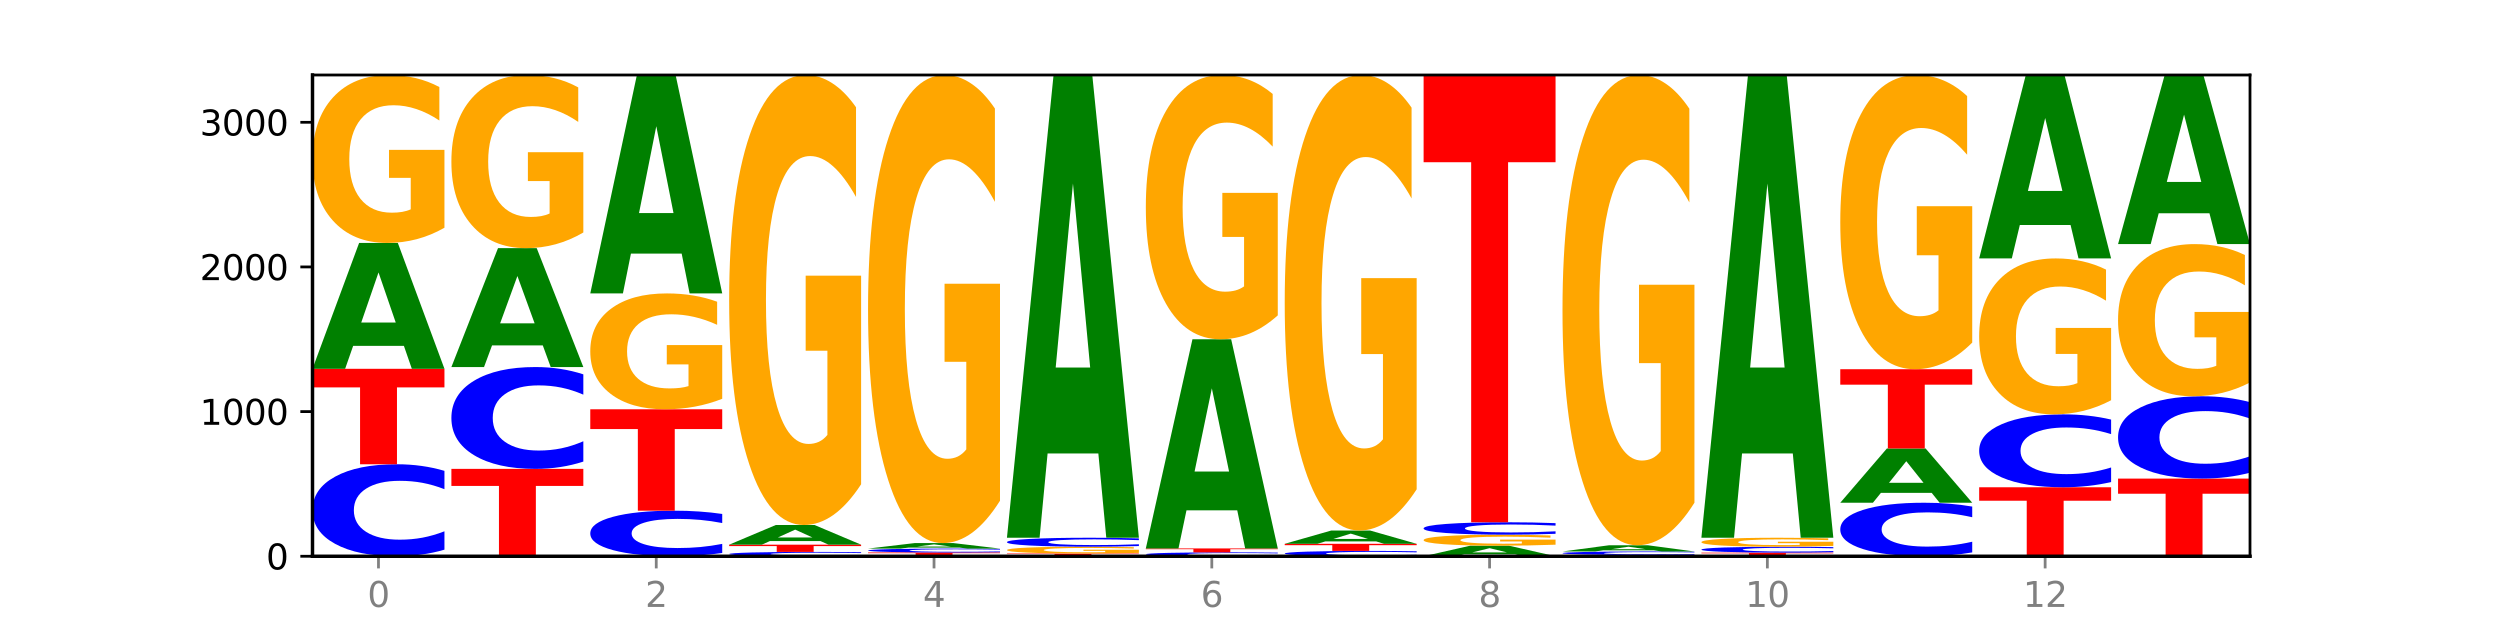
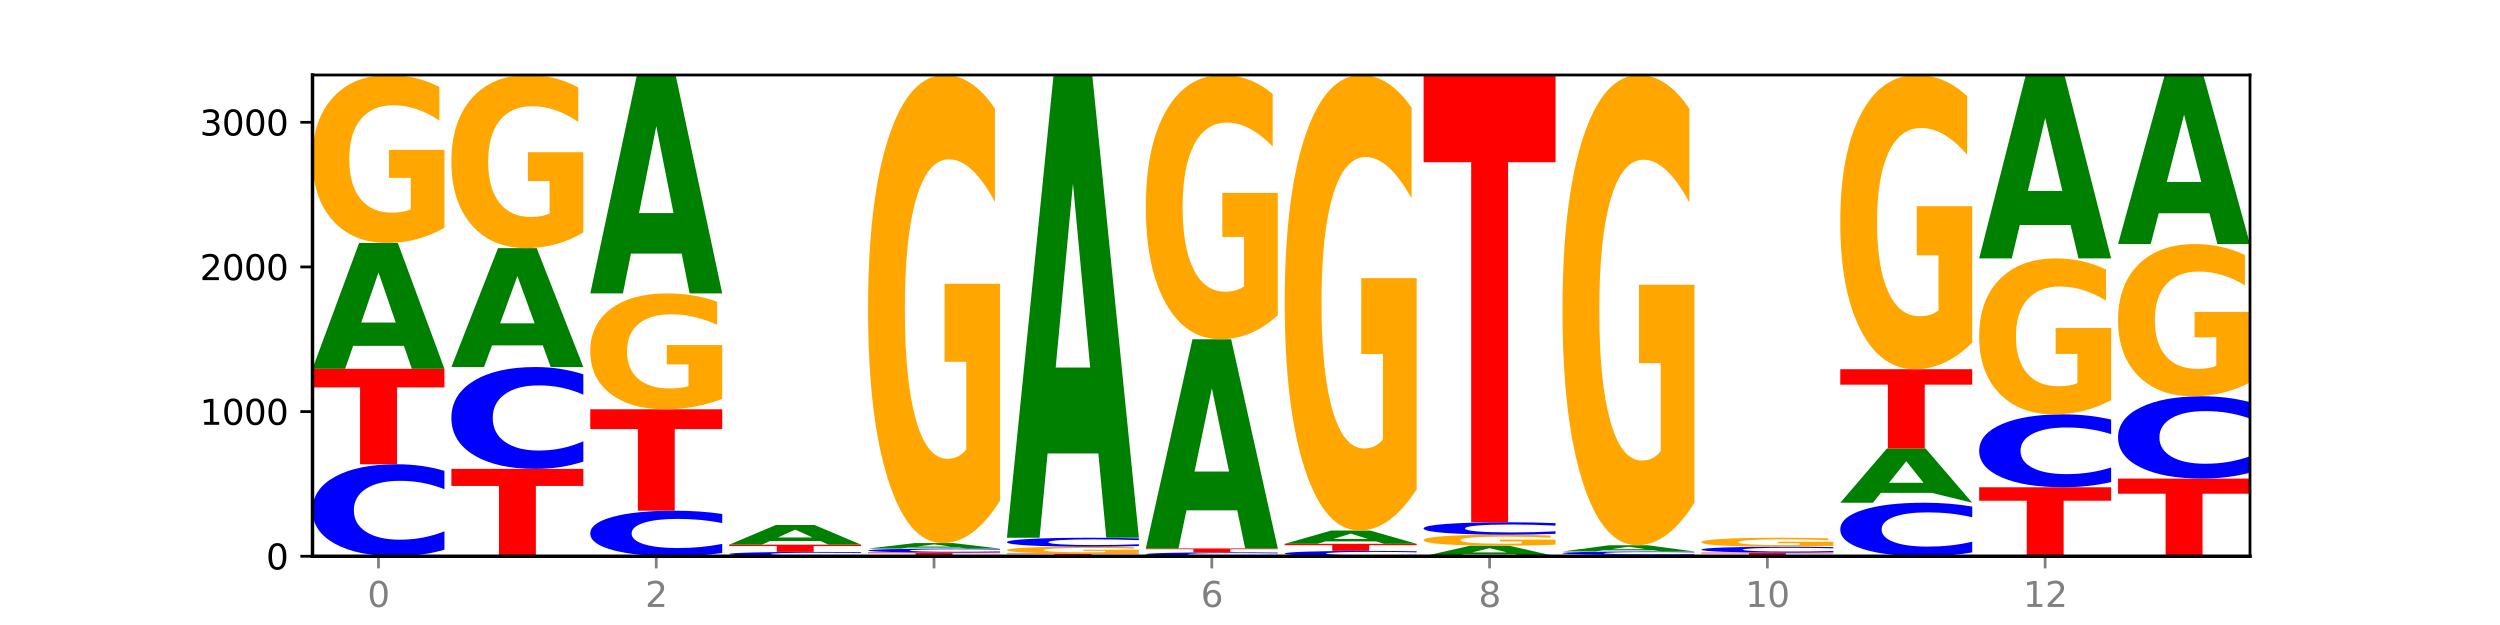
<svg xmlns="http://www.w3.org/2000/svg" xmlns:xlink="http://www.w3.org/1999/xlink" width="720pt" height="180pt" viewBox="0 0 720 180" version="1.1">
  <defs>
    <style type="text/css">*{stroke-linejoin: round; stroke-linecap: butt}</style>
  </defs>
  <g id="figure_1">
    <g id="patch_1">
      <path d="M 0 180  L 720 180  L 720 0  L 0 0  z " style="fill: #ffffff" />
    </g>
    <g id="axes_1">
      <g id="patch_2">
        <path d="M 90 160.2  L 648 160.2  L 648 21.6  L 90 21.6  z " style="fill: #ffffff" />
      </g>
      <g id="line2d_1">
        <path d="M 90 160.2  L 648 160.2  " clip-path="url(#p2c1f611e57)" style="fill: none; stroke: #000000; stroke-width: 0.5; stroke-linecap: square" />
      </g>
      <g id="patch_3">
        <path d="M 128 158.301  Q 124.821 159.242 121.384 159.718  Q 117.947 160.2 114.204 160.2  Q 103.04 160.2 96.52 156.632  Q 90 153.063 90 146.961  Q 90 140.836 96.52 137.273  Q 103.04 133.705 114.204 133.705  Q 117.947 133.705 121.384 134.186  Q 124.821 134.663 128 135.604  L 128 140.885  Q 124.793 139.638 121.681 139.057  Q 118.569 138.477 115.132 138.477  Q 108.966 138.477 105.434 140.738  Q 101.91 142.993 101.91 146.961  Q 101.91 150.912 105.434 153.173  Q 108.966 155.427 115.132 155.427  Q 118.569 155.427 121.681 154.847  Q 124.793 154.262 128 153.014  L 128 158.301  z " clip-path="url(#p2c1f611e57)" style="fill: #0000ff" />
      </g>
      <g id="patch_4">
        <path d="M 90 106.21  L 128 106.21  L 128 111.572  L 114.329 111.572  L 114.329 133.705  L 103.698 133.705  L 103.698 111.572  L 90 111.572  L 90 106.21  z " clip-path="url(#p2c1f611e57)" style="fill: #ff0000" />
      </g>
      <g id="patch_5">
        <path d="M 116.323 99.607  L 101.708 99.607  L 99.401 106.21  L 90 106.21  L 103.425 69.966  L 114.575 69.966  L 128 106.21  L 118.607 106.21  L 116.323 99.607  z M 104.039 92.881  L 113.969 92.881  L 109.012 78.464  L 104.039 92.881  z " clip-path="url(#p2c1f611e57)" style="fill: #008000" />
      </g>
      <g id="patch_6">
        <path d="M 128 65.59  Q 124.168 67.778 120.046 68.877  Q 115.924 69.966 111.529 69.966  Q 101.599 69.966 95.8 63.452  Q 90 56.938 90 45.798  Q 90 34.528 95.902 28.064  Q 101.812 21.6 112.091 21.6  Q 116.052 21.6 119.68 22.479  Q 123.316 23.348 126.535 25.067  L 126.535 34.708  Q 123.214 32.5 119.926 31.411  Q 116.639 30.312 113.335 30.312  Q 107.22 30.312 103.907 34.328  Q 100.594 38.335 100.594 45.798  Q 100.594 53.191 103.788 57.228  Q 106.982 61.254 112.858 61.254  Q 114.459 61.254 115.83 61.024  Q 117.201 60.785 118.291 60.285  L 118.291 51.233  L 112.032 51.233  L 112.032 43.17  L 128 43.17  L 128 65.59  z " clip-path="url(#p2c1f611e57)" style="fill: #ffa600" />
      </g>
      <g id="patch_7">
        <path d="M 130 135.038  L 168 135.038  L 168 139.945  L 154.329 139.945  L 154.329 160.2  L 143.698 160.2  L 143.698 139.945  L 130 139.945  L 130 135.038  z " clip-path="url(#p2c1f611e57)" style="fill: #ff0000" />
      </g>
      <g id="patch_8">
        <path d="M 168 132.936  Q 164.821 133.978 161.384 134.505  Q 157.947 135.038 154.204 135.038  Q 143.04 135.038 136.52 131.088  Q 130 127.138 130 120.383  Q 130 113.604 136.52 109.66  Q 143.04 105.71 154.204 105.71  Q 157.947 105.71 161.384 106.243  Q 164.821 106.77 168 107.812  L 168 113.658  Q 164.793 112.277 161.681 111.635  Q 158.569 110.993 155.132 110.993  Q 148.966 110.993 145.434 113.495  Q 141.91 115.991 141.91 120.383  Q 141.91 124.757 145.434 127.259  Q 148.966 129.755 155.132 129.755  Q 158.569 129.755 161.681 129.113  Q 164.793 128.465 168 127.083  L 168 132.936  z " clip-path="url(#p2c1f611e57)" style="fill: #0000ff" />
      </g>
      <g id="patch_9">
        <path d="M 156.323 99.472  L 141.708 99.472  L 139.401 105.71  L 130 105.71  L 143.425 71.466  L 154.575 71.466  L 168 105.71  L 158.607 105.71  L 156.323 99.472  z M 144.039 93.116  L 153.969 93.116  L 149.012 79.495  L 144.039 93.116  z " clip-path="url(#p2c1f611e57)" style="fill: #008000" />
      </g>
      <g id="patch_10">
        <path d="M 168 66.954  Q 164.168 69.21 160.046 70.343  Q 155.924 71.466 151.529 71.466  Q 141.599 71.466 135.8 64.75  Q 130 58.034 130 46.548  Q 130 34.929 135.902 28.265  Q 141.812 21.6 152.091 21.6  Q 156.052 21.6 159.68 22.506  Q 163.316 23.403 166.535 25.174  L 166.535 35.115  Q 163.214 32.838 159.926 31.715  Q 156.639 30.582 153.335 30.582  Q 147.22 30.582 143.907 34.723  Q 140.594 38.854 140.594 46.548  Q 140.594 54.171 143.788 58.333  Q 146.982 62.484 152.858 62.484  Q 154.459 62.484 155.83 62.247  Q 157.201 62 158.291 61.485  L 158.291 52.152  L 152.032 52.152  L 152.032 43.839  L 168 43.839  L 168 66.954  z " clip-path="url(#p2c1f611e57)" style="fill: #ffa600" />
      </g>
      <g id="patch_11">
        <path d="M 208 159.259  Q 204.821 159.726 201.384 159.961  Q 197.947 160.2 194.204 160.2  Q 183.04 160.2 176.52 158.433  Q 170 156.665 170 153.643  Q 170 150.609 176.52 148.845  Q 183.04 147.077 194.204 147.077  Q 197.947 147.077 201.384 147.316  Q 204.821 147.552 208 148.018  L 208 150.634  Q 204.793 150.016 201.681 149.728  Q 198.569 149.441 195.132 149.441  Q 188.966 149.441 185.434 150.561  Q 181.91 151.677 181.91 153.643  Q 181.91 155.6 185.434 156.719  Q 188.966 157.836 195.132 157.836  Q 198.569 157.836 201.681 157.549  Q 204.793 157.259 208 156.641  L 208 159.259  z " clip-path="url(#p2c1f611e57)" style="fill: #0000ff" />
      </g>
      <g id="patch_12">
        <path d="M 170 117.874  L 208 117.874  L 208 123.57  L 194.329 123.57  L 194.329 147.077  L 183.698 147.077  L 183.698 123.57  L 170 123.57  L 170 117.874  z " clip-path="url(#p2c1f611e57)" style="fill: #ff0000" />
      </g>
      <g id="patch_13">
        <path d="M 208 114.855  Q 204.168 116.365 200.046 117.123  Q 195.924 117.874 191.529 117.874  Q 181.599 117.874 175.8 113.38  Q 170 108.886 170 101.2  Q 170 93.425 175.902 88.965  Q 181.812 84.505 192.091 84.505  Q 196.052 84.505 199.68 85.112  Q 203.316 85.712 206.535 86.897  L 206.535 93.549  Q 203.214 92.026 199.926 91.274  Q 196.639 90.516 193.335 90.516  Q 187.22 90.516 183.907 93.287  Q 180.594 96.051 180.594 101.2  Q 180.594 106.301 183.788 109.086  Q 186.982 111.864 192.858 111.864  Q 194.459 111.864 195.83 111.705  Q 197.201 111.54 198.291 111.195  L 198.291 104.95  L 192.032 104.95  L 192.032 99.387  L 208 99.387  L 208 114.855  z " clip-path="url(#p2c1f611e57)" style="fill: #ffa600" />
      </g>
      <g id="patch_14">
        <path d="M 196.323 73.046  L 181.708 73.046  L 179.401 84.505  L 170 84.505  L 183.425 21.6  L 194.575 21.6  L 208 84.505  L 198.607 84.505  L 196.323 73.046  z M 184.039 61.371  L 193.969 61.371  L 189.012 36.349  L 184.039 61.371  z " clip-path="url(#p2c1f611e57)" style="fill: #008000" />
      </g>
      <g id="patch_15">
        <path d="M 248 160.11  Q 244.821 160.155 241.384 160.177  Q 237.947 160.2 234.204 160.2  Q 223.04 160.2 216.52 160.032  Q 210 159.863 210 159.576  Q 210 159.287 216.52 159.119  Q 223.04 158.95 234.204 158.95  Q 237.947 158.95 241.384 158.973  Q 244.821 158.995 248 159.04  L 248 159.289  Q 244.793 159.23 241.681 159.203  Q 238.569 159.175 235.132 159.175  Q 228.966 159.175 225.434 159.282  Q 221.91 159.388 221.91 159.576  Q 221.91 159.762 225.434 159.869  Q 228.966 159.975 235.132 159.975  Q 238.569 159.975 241.681 159.948  Q 244.793 159.92 248 159.861  L 248 160.11  z " clip-path="url(#p2c1f611e57)" style="fill: #0000ff" />
      </g>
      <g id="patch_16">
        <path d="M 210 156.867  L 248 156.867  L 248 157.274  L 234.329 157.274  L 234.329 158.95  L 223.698 158.95  L 223.698 157.274  L 210 157.274  L 210 156.867  z " clip-path="url(#p2c1f611e57)" style="fill: #ff0000" />
      </g>
      <g id="patch_17">
        <path d="M 236.323 155.835  L 221.708 155.835  L 219.401 156.867  L 210 156.867  L 223.425 151.202  L 234.575 151.202  L 248 156.867  L 238.607 156.867  L 236.323 155.835  z M 224.039 154.784  L 233.969 154.784  L 229.012 152.53  L 224.039 154.784  z " clip-path="url(#p2c1f611e57)" style="fill: #008000" />
      </g>
      <g id="patch_18">
-         <path d="M 248 139.476  Q 244.168 145.339 240.046 148.284  Q 235.924 151.202 231.529 151.202  Q 221.599 151.202 215.8 133.746  Q 210 116.291 210 86.441  Q 210 56.243 215.902 38.921  Q 221.812 21.6 232.091 21.6  Q 236.052 21.6 239.68 23.956  Q 243.316 26.285 246.535 30.89  L 246.535 56.724  Q 243.214 50.808 239.926 47.89  Q 236.639 44.945 233.335 44.945  Q 227.22 44.945 223.907 55.707  Q 220.594 66.443 220.594 86.441  Q 220.594 106.252 223.788 117.068  Q 226.982 127.857 232.858 127.857  Q 234.459 127.857 235.83 127.241  Q 237.201 126.598 238.291 125.26  L 238.291 101.005  L 232.032 101.005  L 232.032 79.4  L 248 79.4  L 248 139.476  z " clip-path="url(#p2c1f611e57)" style="fill: #ffa600" />
-       </g>
+         </g>
      <g id="patch_19">
        <path d="M 250 159.117  L 288 159.117  L 288 159.328  L 274.329 159.328  L 274.329 160.2  L 263.698 160.2  L 263.698 159.328  L 250 159.328  L 250 159.117  z " clip-path="url(#p2c1f611e57)" style="fill: #ff0000" />
      </g>
      <g id="patch_20">
        <path d="M 288 159.036  Q 284.821 159.076 281.384 159.096  Q 277.947 159.117 274.204 159.117  Q 263.04 159.117 256.52 158.965  Q 250 158.814 250 158.555  Q 250 158.295 256.52 158.144  Q 263.04 157.992 274.204 157.992  Q 277.947 157.992 281.384 158.013  Q 284.821 158.033 288 158.073  L 288 158.297  Q 284.793 158.244 281.681 158.219  Q 278.569 158.195 275.132 158.195  Q 268.966 158.195 265.434 158.291  Q 261.91 158.386 261.91 158.555  Q 261.91 158.723 265.434 158.819  Q 268.966 158.914 275.132 158.914  Q 278.569 158.914 281.681 158.89  Q 284.793 158.865 288 158.812  L 288 159.036  z " clip-path="url(#p2c1f611e57)" style="fill: #0000ff" />
      </g>
      <g id="patch_21">
        <path d="M 276.323 157.704  L 261.708 157.704  L 259.401 157.992  L 250 157.992  L 263.425 156.409  L 274.575 156.409  L 288 157.992  L 278.607 157.992  L 276.323 157.704  z M 264.039 157.41  L 273.969 157.41  L 269.012 156.78  L 264.039 157.41  z " clip-path="url(#p2c1f611e57)" style="fill: #008000" />
      </g>
      <g id="patch_22">
        <path d="M 288 144.212  Q 284.168 150.31 280.046 153.374  Q 275.924 156.409 271.529 156.409  Q 261.599 156.409 255.8 138.253  Q 250 120.096 250 89.046  Q 250 57.634 255.902 39.617  Q 261.812 21.6 272.091 21.6  Q 276.052 21.6 279.68 24.051  Q 283.316 26.473 286.535 31.263  L 286.535 58.136  Q 283.214 51.981 279.926 48.946  Q 276.639 45.883 273.335 45.883  Q 267.22 45.883 263.907 57.078  Q 260.594 68.244 260.594 89.046  Q 260.594 109.653 263.788 120.904  Q 266.982 132.126 272.858 132.126  Q 274.459 132.126 275.83 131.486  Q 277.201 130.817 278.291 129.425  L 278.291 104.195  L 272.032 104.195  L 272.032 81.722  L 288 81.722  L 288 144.212  z " clip-path="url(#p2c1f611e57)" style="fill: #ffa600" />
      </g>
      <g id="patch_23">
        <path d="M 290 159.408  L 328 159.408  L 328 159.563  L 314.329 159.563  L 314.329 160.2  L 303.698 160.2  L 303.698 159.563  L 290 159.563  L 290 159.408  z " clip-path="url(#p2c1f611e57)" style="fill: #ff0000" />
      </g>
      <g id="patch_24">
        <path d="M 328 159.231  Q 324.168 159.32 320.046 159.364  Q 315.924 159.408 311.529 159.408  Q 301.599 159.408 295.8 159.145  Q 290 158.881 290 158.43  Q 290 157.974 295.902 157.712  Q 301.812 157.45 312.091 157.45  Q 316.052 157.45 319.68 157.486  Q 323.316 157.521 326.535 157.591  L 326.535 157.981  Q 323.214 157.892 319.926 157.848  Q 316.639 157.803 313.335 157.803  Q 307.22 157.803 303.907 157.966  Q 300.594 158.128 300.594 158.43  Q 300.594 158.729 303.788 158.893  Q 306.982 159.056 312.858 159.056  Q 314.459 159.056 315.83 159.046  Q 317.201 159.037 318.291 159.017  L 318.291 158.65  L 312.032 158.65  L 312.032 158.324  L 328 158.324  L 328 159.231  z " clip-path="url(#p2c1f611e57)" style="fill: #ffa600" />
      </g>
      <g id="patch_25">
        <path d="M 328 157.265  Q 324.821 157.357 321.384 157.404  Q 317.947 157.45 314.204 157.45  Q 303.04 157.45 296.52 157.103  Q 290 156.755 290 156.16  Q 290 155.563 296.52 155.215  Q 303.04 154.868 314.204 154.868  Q 317.947 154.868 321.384 154.915  Q 324.821 154.961 328 155.053  L 328 155.568  Q 324.793 155.446 321.681 155.389  Q 318.569 155.333 315.132 155.333  Q 308.966 155.333 305.434 155.553  Q 301.91 155.773 301.91 156.16  Q 301.91 156.545 305.434 156.765  Q 308.966 156.985 315.132 156.985  Q 318.569 156.985 321.681 156.929  Q 324.793 156.872 328 156.75  L 328 157.265  z " clip-path="url(#p2c1f611e57)" style="fill: #0000ff" />
      </g>
      <g id="patch_26">
        <path d="M 316.323 130.59  L 301.708 130.59  L 299.401 154.868  L 290 154.868  L 303.425 21.6  L 314.575 21.6  L 328 154.868  L 318.607 154.868  L 316.323 130.59  z M 304.039 105.856  L 313.969 105.856  L 309.012 52.846  L 304.039 105.856  z " clip-path="url(#p2c1f611e57)" style="fill: #008000" />
      </g>
      <g id="patch_27">
        <path d="M 368 160.119  Q 364.821 160.159 361.384 160.18  Q 357.947 160.2 354.204 160.2  Q 343.04 160.2 336.52 160.049  Q 330 159.897 330 159.638  Q 330 159.378 336.52 159.227  Q 343.04 159.075 354.204 159.075  Q 357.947 159.075 361.384 159.096  Q 364.821 159.116 368 159.156  L 368 159.38  Q 364.793 159.327 361.681 159.302  Q 358.569 159.278 355.132 159.278  Q 348.966 159.278 345.434 159.374  Q 341.91 159.469 341.91 159.638  Q 341.91 159.806 345.434 159.902  Q 348.966 159.997 355.132 159.997  Q 358.569 159.997 361.681 159.973  Q 364.793 159.948 368 159.895  L 368 160.119  z " clip-path="url(#p2c1f611e57)" style="fill: #0000ff" />
      </g>
      <g id="patch_28">
        <path d="M 330 157.95  L 368 157.95  L 368 158.17  L 354.329 158.17  L 354.329 159.075  L 343.698 159.075  L 343.698 158.17  L 330 158.17  L 330 157.95  z " clip-path="url(#p2c1f611e57)" style="fill: #ff0000" />
      </g>
      <g id="patch_29">
        <path d="M 356.323 146.977  L 341.708 146.977  L 339.401 157.95  L 330 157.95  L 343.425 97.711  L 354.575 97.711  L 368 157.95  L 358.607 157.95  L 356.323 146.977  z M 344.039 135.796  L 353.969 135.796  L 349.012 111.835  L 344.039 135.796  z " clip-path="url(#p2c1f611e57)" style="fill: #008000" />
      </g>
      <g id="patch_30">
        <path d="M 368 90.825  Q 364.168 94.268 360.046 95.998  Q 355.924 97.711 351.529 97.711  Q 341.599 97.711 335.8 87.46  Q 330 77.209 330 59.679  Q 330 41.945 335.902 31.772  Q 341.812 21.6 352.091 21.6  Q 356.052 21.6 359.68 22.984  Q 363.316 24.351 366.535 27.056  L 366.535 42.228  Q 363.214 38.753 359.926 37.039  Q 356.639 35.31 353.335 35.31  Q 347.22 35.31 343.907 41.63  Q 340.594 47.935 340.594 59.679  Q 340.594 71.314 343.788 77.665  Q 346.982 84.001 352.858 84.001  Q 354.459 84.001 355.83 83.64  Q 357.201 83.263 358.291 82.476  L 358.291 68.232  L 352.032 68.232  L 352.032 55.544  L 368 55.544  L 368 90.825  z " clip-path="url(#p2c1f611e57)" style="fill: #ffa600" />
      </g>
      <g id="patch_31">
        <path d="M 408 160.09  Q 404.821 160.144 401.384 160.172  Q 397.947 160.2 394.204 160.2  Q 383.04 160.2 376.52 159.992  Q 370 159.785 370 159.43  Q 370 159.073 376.52 158.866  Q 383.04 158.659 394.204 158.659  Q 397.947 158.659 401.384 158.687  Q 404.821 158.714 408 158.769  L 408 159.076  Q 404.793 159.004 401.681 158.97  Q 398.569 158.936 395.132 158.936  Q 388.966 158.936 385.434 159.068  Q 381.91 159.199 381.91 159.43  Q 381.91 159.66 385.434 159.791  Q 388.966 159.922 395.132 159.922  Q 398.569 159.922 401.681 159.889  Q 404.793 159.855 408 159.782  L 408 160.09  z " clip-path="url(#p2c1f611e57)" style="fill: #0000ff" />
      </g>
      <g id="patch_32">
        <path d="M 370 156.617  L 408 156.617  L 408 157.015  L 394.329 157.015  L 394.329 158.659  L 383.698 158.659  L 383.698 157.015  L 370 157.015  L 370 156.617  z " clip-path="url(#p2c1f611e57)" style="fill: #ff0000" />
      </g>
      <g id="patch_33">
        <path d="M 396.323 155.919  L 381.708 155.919  L 379.401 156.617  L 370 156.617  L 383.425 152.785  L 394.575 152.785  L 408 156.617  L 398.607 156.617  L 396.323 155.919  z M 384.039 155.208  L 393.969 155.208  L 389.012 153.683  L 384.039 155.208  z " clip-path="url(#p2c1f611e57)" style="fill: #008000" />
      </g>
      <g id="patch_34">
        <path d="M 408 140.915  Q 404.168 146.85 400.046 149.831  Q 395.924 152.785 391.529 152.785  Q 381.599 152.785 375.8 135.116  Q 370 117.448 370 87.233  Q 370 56.666 375.902 39.133  Q 381.812 21.6 392.091 21.6  Q 396.052 21.6 399.68 23.985  Q 403.316 26.342 406.535 31.003  L 406.535 57.153  Q 403.214 51.165 399.926 48.211  Q 396.639 45.23 393.335 45.23  Q 387.22 45.23 383.907 56.124  Q 380.594 66.99 380.594 87.233  Q 380.594 107.286 383.788 118.234  Q 386.982 129.155 392.858 129.155  Q 394.459 129.155 395.83 128.531  Q 397.201 127.881 398.291 126.526  L 398.291 101.975  L 392.032 101.975  L 392.032 80.106  L 408 80.106  L 408 140.915  z " clip-path="url(#p2c1f611e57)" style="fill: #ffa600" />
      </g>
      <g id="patch_35">
        <path d="M 436.323 159.646  L 421.708 159.646  L 419.401 160.2  L 410 160.2  L 423.425 157.159  L 434.575 157.159  L 448 160.2  L 438.607 160.2  L 436.323 159.646  z M 424.039 159.082  L 433.969 159.082  L 429.012 157.872  L 424.039 159.082  z " clip-path="url(#p2c1f611e57)" style="fill: #008000" />
      </g>
      <g id="patch_36">
        <path d="M 448 156.872  Q 444.168 157.016 440.046 157.088  Q 435.924 157.159 431.529 157.159  Q 421.599 157.159 415.8 156.732  Q 410 156.306 410 155.577  Q 410 154.839 415.902 154.416  Q 421.812 153.993 432.091 153.993  Q 436.052 153.993 439.68 154.05  Q 443.316 154.107 446.535 154.22  L 446.535 154.851  Q 443.214 154.706 439.926 154.635  Q 436.639 154.563 433.335 154.563  Q 427.22 154.563 423.907 154.826  Q 420.594 155.088 420.594 155.577  Q 420.594 156.061 423.788 156.325  Q 426.982 156.589 432.858 156.589  Q 434.459 156.589 435.83 156.574  Q 437.201 156.558 438.291 156.525  L 438.291 155.933  L 432.032 155.933  L 432.032 155.405  L 448 155.405  L 448 156.872  z " clip-path="url(#p2c1f611e57)" style="fill: #ffa600" />
      </g>
      <g id="patch_37">
        <path d="M 448 153.736  Q 444.821 153.863 441.384 153.928  Q 437.947 153.993 434.204 153.993  Q 423.04 153.993 416.52 153.51  Q 410 153.028 410 152.203  Q 410 151.374 416.52 150.893  Q 423.04 150.41 434.204 150.41  Q 437.947 150.41 441.384 150.475  Q 444.821 150.54 448 150.667  L 448 151.381  Q 444.793 151.212 441.681 151.134  Q 438.569 151.055 435.132 151.055  Q 428.966 151.055 425.434 151.361  Q 421.91 151.666 421.91 152.203  Q 421.91 152.737 425.434 153.043  Q 428.966 153.347 435.132 153.347  Q 438.569 153.347 441.681 153.269  Q 444.793 153.19 448 153.021  L 448 153.736  z " clip-path="url(#p2c1f611e57)" style="fill: #0000ff" />
      </g>
      <g id="patch_38">
        <path d="M 410 21.6  L 448 21.6  L 448 46.722  L 434.329 46.722  L 434.329 150.41  L 423.698 150.41  L 423.698 46.722  L 410 46.722  L 410 21.6  z " clip-path="url(#p2c1f611e57)" style="fill: #ff0000" />
      </g>
      <g id="patch_39">
        <path d="M 450 159.825  L 488 159.825  L 488 159.898  L 474.329 159.898  L 474.329 160.2  L 463.698 160.2  L 463.698 159.898  L 450 159.898  L 450 159.825  z " clip-path="url(#p2c1f611e57)" style="fill: #ff0000" />
      </g>
      <g id="patch_40">
        <path d="M 488 159.753  Q 484.821 159.789 481.384 159.807  Q 477.947 159.825 474.204 159.825  Q 463.04 159.825 456.52 159.69  Q 450 159.556 450 159.325  Q 450 159.094 456.52 158.96  Q 463.04 158.825 474.204 158.825  Q 477.947 158.825 481.384 158.843  Q 484.821 158.861 488 158.897  L 488 159.096  Q 484.793 159.049 481.681 159.027  Q 478.569 159.005 475.132 159.005  Q 468.966 159.005 465.434 159.091  Q 461.91 159.176 461.91 159.325  Q 461.91 159.475 465.434 159.56  Q 468.966 159.645 475.132 159.645  Q 478.569 159.645 481.681 159.623  Q 484.793 159.601 488 159.554  L 488 159.753  z " clip-path="url(#p2c1f611e57)" style="fill: #0000ff" />
      </g>
      <g id="patch_41">
        <path d="M 476.323 158.499  L 461.708 158.499  L 459.401 158.825  L 450 158.825  L 463.425 157.034  L 474.575 157.034  L 488 158.825  L 478.607 158.825  L 476.323 158.499  z M 464.039 158.166  L 473.969 158.166  L 469.012 157.454  L 464.039 158.166  z " clip-path="url(#p2c1f611e57)" style="fill: #008000" />
      </g>
      <g id="patch_42">
        <path d="M 488 144.78  Q 484.168 150.907 480.046 153.984  Q 475.924 157.034 471.529 157.034  Q 461.599 157.034 455.8 138.793  Q 450 120.553 450 89.359  Q 450 57.802 455.902 39.701  Q 461.812 21.6 472.091 21.6  Q 476.052 21.6 479.68 24.062  Q 483.316 26.496 486.535 31.308  L 486.535 58.305  Q 483.214 52.122 479.926 49.073  Q 476.639 45.995 473.335 45.995  Q 467.22 45.995 463.907 57.242  Q 460.594 68.461 460.594 89.359  Q 460.594 110.061 463.788 121.364  Q 466.982 132.638 472.858 132.638  Q 474.459 132.638 475.83 131.995  Q 477.201 131.324 478.291 129.925  L 478.291 104.578  L 472.032 104.578  L 472.032 82.001  L 488 82.001  L 488 144.78  z " clip-path="url(#p2c1f611e57)" style="fill: #ffa600" />
      </g>
      <g id="patch_43">
        <path d="M 490 159.159  L 528 159.159  L 528 159.362  L 514.329 159.362  L 514.329 160.2  L 503.698 160.2  L 503.698 159.362  L 490 159.362  L 490 159.159  z " clip-path="url(#p2c1f611e57)" style="fill: #ff0000" />
      </g>
      <g id="patch_44">
        <path d="M 528 159.036  Q 524.821 159.097 521.384 159.127  Q 517.947 159.159 514.204 159.159  Q 503.04 159.159 496.52 158.928  Q 490 158.698 490 158.305  Q 490 157.91 496.52 157.681  Q 503.04 157.45 514.204 157.45  Q 517.947 157.45 521.384 157.482  Q 524.821 157.512 528 157.573  L 528 157.913  Q 524.793 157.833 521.681 157.796  Q 518.569 157.758 515.132 157.758  Q 508.966 157.758 505.434 157.904  Q 501.91 158.049 501.91 158.305  Q 501.91 158.56 505.434 158.705  Q 508.966 158.851 515.132 158.851  Q 518.569 158.851 521.681 158.813  Q 524.793 158.776 528 158.695  L 528 159.036  z " clip-path="url(#p2c1f611e57)" style="fill: #0000ff" />
      </g>
      <g id="patch_45">
        <path d="M 528 157.217  Q 524.168 157.334 520.046 157.392  Q 515.924 157.45 511.529 157.45  Q 501.599 157.45 495.8 157.103  Q 490 156.755 490 156.16  Q 490 155.558 495.902 155.213  Q 501.812 154.868 512.091 154.868  Q 516.052 154.868 519.68 154.915  Q 523.316 154.961 526.535 155.053  L 526.535 155.568  Q 523.214 155.45 519.926 155.392  Q 516.639 155.333 513.335 155.333  Q 507.22 155.333 503.907 155.547  Q 500.594 155.761 500.594 156.16  Q 500.594 156.555 503.788 156.77  Q 506.982 156.985 512.858 156.985  Q 514.459 156.985 515.83 156.973  Q 517.201 156.96 518.291 156.933  L 518.291 156.45  L 512.032 156.45  L 512.032 156.02  L 528 156.02  L 528 157.217  z " clip-path="url(#p2c1f611e57)" style="fill: #ffa600" />
      </g>
      <g id="patch_46">
-         <path d="M 516.323 130.59  L 501.708 130.59  L 499.401 154.868  L 490 154.868  L 503.425 21.6  L 514.575 21.6  L 528 154.868  L 518.607 154.868  L 516.323 130.59  z M 504.039 105.856  L 513.969 105.856  L 509.012 52.846  L 504.039 105.856  z " clip-path="url(#p2c1f611e57)" style="fill: #008000" />
-       </g>
+         </g>
      <g id="patch_47">
        <path d="M 568 159.095  Q 564.821 159.643 561.384 159.92  Q 557.947 160.2 554.204 160.2  Q 543.04 160.2 536.52 158.124  Q 530 156.048 530 152.498  Q 530 148.935 536.52 146.862  Q 543.04 144.786 554.204 144.786  Q 557.947 144.786 561.384 145.066  Q 564.821 145.343 568 145.891  L 568 148.964  Q 564.793 148.238 561.681 147.9  Q 558.569 147.563 555.132 147.563  Q 548.966 147.563 545.434 148.878  Q 541.91 150.189 541.91 152.498  Q 541.91 154.797 545.434 156.112  Q 548.966 157.424 555.132 157.424  Q 558.569 157.424 561.681 157.086  Q 564.793 156.745 568 156.019  L 568 159.095  z " clip-path="url(#p2c1f611e57)" style="fill: #0000ff" />
      </g>
      <g id="patch_48">
-         <path d="M 556.323 141.94  L 541.708 141.94  L 539.401 144.786  L 530 144.786  L 543.425 129.164  L 554.575 129.164  L 568 144.786  L 558.607 144.786  L 556.323 141.94  z M 544.039 139.041  L 553.969 139.041  L 549.012 132.827  L 544.039 139.041  z " clip-path="url(#p2c1f611e57)" style="fill: #008000" />
+         <path d="M 556.323 141.94  L 541.708 141.94  L 539.401 144.786  L 530 144.786  L 543.425 129.164  L 554.575 129.164  L 568 144.786  L 556.323 141.94  z M 544.039 139.041  L 553.969 139.041  L 549.012 132.827  L 544.039 139.041  z " clip-path="url(#p2c1f611e57)" style="fill: #008000" />
      </g>
      <g id="patch_49">
        <path d="M 530 106.335  L 568 106.335  L 568 110.787  L 554.329 110.787  L 554.329 129.164  L 543.698 129.164  L 543.698 110.787  L 530 110.787  L 530 106.335  z " clip-path="url(#p2c1f611e57)" style="fill: #ff0000" />
      </g>
      <g id="patch_50">
        <path d="M 568 98.668  Q 564.168 102.501 560.046 104.427  Q 555.924 106.335 551.529 106.335  Q 541.599 106.335 535.8 94.922  Q 530 83.51 530 63.994  Q 530 44.25 535.902 32.925  Q 541.812 21.6 552.091 21.6  Q 556.052 21.6 559.68 23.14  Q 563.316 24.663 566.535 27.674  L 566.535 44.565  Q 563.214 40.696 559.926 38.788  Q 556.639 36.863 553.335 36.863  Q 547.22 36.863 543.907 43.9  Q 540.594 50.918 540.594 63.994  Q 540.594 76.946 543.788 84.018  Q 546.982 91.072 552.858 91.072  Q 554.459 91.072 555.83 90.669  Q 557.201 90.249 558.291 89.374  L 558.291 73.516  L 552.032 73.516  L 552.032 59.39  L 568 59.39  L 568 98.668  z " clip-path="url(#p2c1f611e57)" style="fill: #ffa600" />
      </g>
      <g id="patch_51">
        <path d="M 570 140.329  L 608 140.329  L 608 144.204  L 594.329 144.204  L 594.329 160.2  L 583.698 160.2  L 583.698 144.204  L 570 144.204  L 570 140.329  z " clip-path="url(#p2c1f611e57)" style="fill: #ff0000" />
      </g>
      <g id="patch_52">
        <path d="M 608 138.824  Q 604.821 139.57 601.384 139.947  Q 597.947 140.329 594.204 140.329  Q 583.04 140.329 576.52 137.501  Q 570 134.673 570 129.837  Q 570 124.984 576.52 122.16  Q 583.04 119.332 594.204 119.332  Q 597.947 119.332 601.384 119.714  Q 604.821 120.091 608 120.837  L 608 125.023  Q 604.793 124.034 601.681 123.574  Q 598.569 123.114 595.132 123.114  Q 588.966 123.114 585.434 124.906  Q 581.91 126.693 581.91 129.837  Q 581.91 132.968 585.434 134.76  Q 588.966 136.547 595.132 136.547  Q 598.569 136.547 601.681 136.087  Q 604.793 135.623 608 134.634  L 608 138.824  z " clip-path="url(#p2c1f611e57)" style="fill: #0000ff" />
      </g>
      <g id="patch_53">
        <path d="M 608 115.269  Q 604.168 117.301 600.046 118.321  Q 595.924 119.332 591.529 119.332  Q 581.599 119.332 575.8 113.284  Q 570 107.236 570 96.892  Q 570 86.428 575.902 80.426  Q 581.812 74.424 592.091 74.424  Q 596.052 74.424 599.68 75.24  Q 603.316 76.047 606.535 77.643  L 606.535 86.595  Q 603.214 84.545 599.926 83.534  Q 596.639 82.513 593.335 82.513  Q 587.22 82.513 583.907 86.242  Q 580.594 89.962 580.594 96.892  Q 580.594 103.757 583.788 107.505  Q 586.982 111.243 592.858 111.243  Q 594.459 111.243 595.83 111.03  Q 597.201 110.807 598.291 110.343  L 598.291 101.939  L 592.032 101.939  L 592.032 94.452  L 608 94.452  L 608 115.269  z " clip-path="url(#p2c1f611e57)" style="fill: #ffa600" />
      </g>
      <g id="patch_54">
        <path d="M 596.323 64.801  L 581.708 64.801  L 579.401 74.424  L 570 74.424  L 583.425 21.6  L 594.575 21.6  L 608 74.424  L 598.607 74.424  L 596.323 64.801  z M 584.039 54.997  L 593.969 54.997  L 589.012 33.985  L 584.039 54.997  z " clip-path="url(#p2c1f611e57)" style="fill: #008000" />
      </g>
      <g id="patch_55">
        <path d="M 610 137.829  L 648 137.829  L 648 142.192  L 634.329 142.192  L 634.329 160.2  L 623.698 160.2  L 623.698 142.192  L 610 142.192  L 610 137.829  z " clip-path="url(#p2c1f611e57)" style="fill: #ff0000" />
      </g>
      <g id="patch_56">
        <path d="M 648 136.13  Q 644.821 136.972 641.384 137.398  Q 637.947 137.829 634.204 137.829  Q 623.04 137.829 616.52 134.637  Q 610 131.444 610 125.984  Q 610 120.505 616.52 117.318  Q 623.04 114.125 634.204 114.125  Q 637.947 114.125 641.384 114.556  Q 644.821 114.982 648 115.824  L 648 120.549  Q 644.793 119.433 641.681 118.914  Q 638.569 118.395 635.132 118.395  Q 628.966 118.395 625.434 120.417  Q 621.91 122.434 621.91 125.984  Q 621.91 129.52 625.434 131.542  Q 628.966 133.559 635.132 133.559  Q 638.569 133.559 641.681 133.04  Q 644.793 132.516 648 131.4  L 648 136.13  z " clip-path="url(#p2c1f611e57)" style="fill: #0000ff" />
      </g>
      <g id="patch_57">
        <path d="M 648 110.16  Q 644.168 112.142 640.046 113.138  Q 635.924 114.125 631.529 114.125  Q 621.599 114.125 615.8 108.222  Q 610 102.32 610 92.226  Q 610 82.014 615.902 76.157  Q 621.812 70.3 632.091 70.3  Q 636.052 70.3 639.68 71.096  Q 643.316 71.884 646.535 73.441  L 646.535 82.177  Q 643.214 80.176 639.926 79.19  Q 636.639 78.194 633.335 78.194  Q 627.22 78.194 623.907 81.833  Q 620.594 85.463 620.594 92.226  Q 620.594 98.925 623.788 102.582  Q 626.982 106.231 632.858 106.231  Q 634.459 106.231 635.83 106.023  Q 637.201 105.805 638.291 105.353  L 638.291 97.151  L 632.032 97.151  L 632.032 89.845  L 648 89.845  L 648 110.16  z " clip-path="url(#p2c1f611e57)" style="fill: #ffa600" />
      </g>
      <g id="patch_58">
        <path d="M 636.323 61.428  L 621.708 61.428  L 619.401 70.3  L 610 70.3  L 623.425 21.6  L 634.575 21.6  L 648 70.3  L 638.607 70.3  L 636.323 61.428  z M 624.039 52.389  L 633.969 52.389  L 629.012 33.018  L 624.039 52.389  z " clip-path="url(#p2c1f611e57)" style="fill: #008000" />
      </g>
      <g id="matplotlib.axis_1">
        <g id="xtick_1">
          <g id="line2d_2">
            <defs>
              <path id="ma42812e08b" d="M 0 0  L 0 3.5  " style="stroke: #808080; stroke-width: 0.8" />
            </defs>
            <g>
              <use xlink:href="#ma42812e08b" x="109" y="160.2" style="fill: #808080; stroke: #808080; stroke-width: 0.8" />
            </g>
          </g>
          <g id="text_1">
            <g style="fill: #808080" transform="translate(105.819 174.798) scale(0.1 -0.1)">
              <defs>
                <path id="DejaVuSans-30" d="M 2034 4250  Q 1547 4250 1301 3770  Q 1056 3291 1056 2328  Q 1056 1369 1301 889  Q 1547 409 2034 409  Q 2525 409 2770 889  Q 3016 1369 3016 2328  Q 3016 3291 2770 3770  Q 2525 4250 2034 4250  z M 2034 4750  Q 2819 4750 3233 4129  Q 3647 3509 3647 2328  Q 3647 1150 3233 529  Q 2819 -91 2034 -91  Q 1250 -91 836 529  Q 422 1150 422 2328  Q 422 3509 836 4129  Q 1250 4750 2034 4750  z " transform="scale(0.016)" />
              </defs>
              <use xlink:href="#DejaVuSans-30" />
            </g>
          </g>
        </g>
        <g id="xtick_2">
          <g id="line2d_3">
            <g>
              <use xlink:href="#ma42812e08b" x="189" y="160.2" style="fill: #808080; stroke: #808080; stroke-width: 0.8" />
            </g>
          </g>
          <g id="text_2">
            <g style="fill: #808080" transform="translate(185.819 174.798) scale(0.1 -0.1)">
              <defs>
                <path id="DejaVuSans-32" d="M 1228 531  L 3431 531  L 3431 0  L 469 0  L 469 531  Q 828 903 1448 1529  Q 2069 2156 2228 2338  Q 2531 2678 2651 2914  Q 2772 3150 2772 3378  Q 2772 3750 2511 3984  Q 2250 4219 1831 4219  Q 1534 4219 1204 4116  Q 875 4013 500 3803  L 500 4441  Q 881 4594 1212 4672  Q 1544 4750 1819 4750  Q 2544 4750 2975 4387  Q 3406 4025 3406 3419  Q 3406 3131 3298 2873  Q 3191 2616 2906 2266  Q 2828 2175 2409 1742  Q 1991 1309 1228 531  z " transform="scale(0.016)" />
              </defs>
              <use xlink:href="#DejaVuSans-32" />
            </g>
          </g>
        </g>
        <g id="xtick_3">
          <g id="line2d_4">
            <g>
              <use xlink:href="#ma42812e08b" x="269" y="160.2" style="fill: #808080; stroke: #808080; stroke-width: 0.8" />
            </g>
          </g>
          <g id="text_3">
            <g style="fill: #808080" transform="translate(265.819 174.798) scale(0.1 -0.1)">
              <defs>
-                 <path id="DejaVuSans-34" d="M 2419 4116  L 825 1625  L 2419 1625  L 2419 4116  z M 2253 4666  L 3047 4666  L 3047 1625  L 3713 1625  L 3713 1100  L 3047 1100  L 3047 0  L 2419 0  L 2419 1100  L 313 1100  L 313 1709  L 2253 4666  z " transform="scale(0.016)" />
-               </defs>
+                 </defs>
              <use xlink:href="#DejaVuSans-34" />
            </g>
          </g>
        </g>
        <g id="xtick_4">
          <g id="line2d_5">
            <g>
              <use xlink:href="#ma42812e08b" x="349" y="160.2" style="fill: #808080; stroke: #808080; stroke-width: 0.8" />
            </g>
          </g>
          <g id="text_4">
            <g style="fill: #808080" transform="translate(345.819 174.798) scale(0.1 -0.1)">
              <defs>
                <path id="DejaVuSans-36" d="M 2113 2584  Q 1688 2584 1439 2293  Q 1191 2003 1191 1497  Q 1191 994 1439 701  Q 1688 409 2113 409  Q 2538 409 2786 701  Q 3034 994 3034 1497  Q 3034 2003 2786 2293  Q 2538 2584 2113 2584  z M 3366 4563  L 3366 3988  Q 3128 4100 2886 4159  Q 2644 4219 2406 4219  Q 1781 4219 1451 3797  Q 1122 3375 1075 2522  Q 1259 2794 1537 2939  Q 1816 3084 2150 3084  Q 2853 3084 3261 2657  Q 3669 2231 3669 1497  Q 3669 778 3244 343  Q 2819 -91 2113 -91  Q 1303 -91 875 529  Q 447 1150 447 2328  Q 447 3434 972 4092  Q 1497 4750 2381 4750  Q 2619 4750 2861 4703  Q 3103 4656 3366 4563  z " transform="scale(0.016)" />
              </defs>
              <use xlink:href="#DejaVuSans-36" />
            </g>
          </g>
        </g>
        <g id="xtick_5">
          <g id="line2d_6">
            <g>
              <use xlink:href="#ma42812e08b" x="429" y="160.2" style="fill: #808080; stroke: #808080; stroke-width: 0.8" />
            </g>
          </g>
          <g id="text_5">
            <g style="fill: #808080" transform="translate(425.819 174.798) scale(0.1 -0.1)">
              <defs>
                <path id="DejaVuSans-38" d="M 2034 2216  Q 1584 2216 1326 1975  Q 1069 1734 1069 1313  Q 1069 891 1326 650  Q 1584 409 2034 409  Q 2484 409 2743 651  Q 3003 894 3003 1313  Q 3003 1734 2745 1975  Q 2488 2216 2034 2216  z M 1403 2484  Q 997 2584 770 2862  Q 544 3141 544 3541  Q 544 4100 942 4425  Q 1341 4750 2034 4750  Q 2731 4750 3128 4425  Q 3525 4100 3525 3541  Q 3525 3141 3298 2862  Q 3072 2584 2669 2484  Q 3125 2378 3379 2068  Q 3634 1759 3634 1313  Q 3634 634 3220 271  Q 2806 -91 2034 -91  Q 1263 -91 848 271  Q 434 634 434 1313  Q 434 1759 690 2068  Q 947 2378 1403 2484  z M 1172 3481  Q 1172 3119 1398 2916  Q 1625 2713 2034 2713  Q 2441 2713 2670 2916  Q 2900 3119 2900 3481  Q 2900 3844 2670 4047  Q 2441 4250 2034 4250  Q 1625 4250 1398 4047  Q 1172 3844 1172 3481  z " transform="scale(0.016)" />
              </defs>
              <use xlink:href="#DejaVuSans-38" />
            </g>
          </g>
        </g>
        <g id="xtick_6">
          <g id="line2d_7">
            <g>
              <use xlink:href="#ma42812e08b" x="509" y="160.2" style="fill: #808080; stroke: #808080; stroke-width: 0.8" />
            </g>
          </g>
          <g id="text_6">
            <g style="fill: #808080" transform="translate(502.637 174.798) scale(0.1 -0.1)">
              <defs>
                <path id="DejaVuSans-31" d="M 794 531  L 1825 531  L 1825 4091  L 703 3866  L 703 4441  L 1819 4666  L 2450 4666  L 2450 531  L 3481 531  L 3481 0  L 794 0  L 794 531  z " transform="scale(0.016)" />
              </defs>
              <use xlink:href="#DejaVuSans-31" />
              <use xlink:href="#DejaVuSans-30" x="63.623" />
            </g>
          </g>
        </g>
        <g id="xtick_7">
          <g id="line2d_8">
            <g>
              <use xlink:href="#ma42812e08b" x="589" y="160.2" style="fill: #808080; stroke: #808080; stroke-width: 0.8" />
            </g>
          </g>
          <g id="text_7">
            <g style="fill: #808080" transform="translate(582.638 174.798) scale(0.1 -0.1)">
              <use xlink:href="#DejaVuSans-31" />
              <use xlink:href="#DejaVuSans-32" x="63.623" />
            </g>
          </g>
        </g>
      </g>
      <g id="matplotlib.axis_2">
        <g id="ytick_1">
          <g id="line2d_9">
            <defs>
              <path id="mc7bb7e65ad" d="M 0 0  L -3.5 0  " style="stroke: #000000; stroke-width: 0.8" />
            </defs>
            <g>
              <use xlink:href="#mc7bb7e65ad" x="90" y="160.2" style="stroke: #000000; stroke-width: 0.8" />
            </g>
          </g>
          <g id="text_8">
            <g transform="translate(76.638 163.999) scale(0.1 -0.1)">
              <use xlink:href="#DejaVuSans-30" />
            </g>
          </g>
        </g>
        <g id="ytick_2">
          <g id="line2d_10">
            <g>
              <use xlink:href="#mc7bb7e65ad" x="90" y="118.541" style="stroke: #000000; stroke-width: 0.8" />
            </g>
          </g>
          <g id="text_9">
            <g transform="translate(57.55 122.34) scale(0.1 -0.1)">
              <use xlink:href="#DejaVuSans-31" />
              <use xlink:href="#DejaVuSans-30" x="63.623" />
              <use xlink:href="#DejaVuSans-30" x="127.246" />
              <use xlink:href="#DejaVuSans-30" x="190.869" />
            </g>
          </g>
        </g>
        <g id="ytick_3">
          <g id="line2d_11">
            <g>
              <use xlink:href="#mc7bb7e65ad" x="90" y="76.882" style="stroke: #000000; stroke-width: 0.8" />
            </g>
          </g>
          <g id="text_10">
            <g transform="translate(57.55 80.681) scale(0.1 -0.1)">
              <use xlink:href="#DejaVuSans-32" />
              <use xlink:href="#DejaVuSans-30" x="63.623" />
              <use xlink:href="#DejaVuSans-30" x="127.246" />
              <use xlink:href="#DejaVuSans-30" x="190.869" />
            </g>
          </g>
        </g>
        <g id="ytick_4">
          <g id="line2d_12">
            <g>
              <use xlink:href="#mc7bb7e65ad" x="90" y="35.223" style="stroke: #000000; stroke-width: 0.8" />
            </g>
          </g>
          <g id="text_11">
            <g transform="translate(57.55 39.022) scale(0.1 -0.1)">
              <defs>
                <path id="DejaVuSans-33" d="M 2597 2516  Q 3050 2419 3304 2112  Q 3559 1806 3559 1356  Q 3559 666 3084 287  Q 2609 -91 1734 -91  Q 1441 -91 1130 -33  Q 819 25 488 141  L 488 750  Q 750 597 1062 519  Q 1375 441 1716 441  Q 2309 441 2620 675  Q 2931 909 2931 1356  Q 2931 1769 2642 2001  Q 2353 2234 1838 2234  L 1294 2234  L 1294 2753  L 1863 2753  Q 2328 2753 2575 2939  Q 2822 3125 2822 3475  Q 2822 3834 2567 4026  Q 2313 4219 1838 4219  Q 1578 4219 1281 4162  Q 984 4106 628 3988  L 628 4550  Q 988 4650 1302 4700  Q 1616 4750 1894 4750  Q 2613 4750 3031 4423  Q 3450 4097 3450 3541  Q 3450 3153 3228 2886  Q 3006 2619 2597 2516  z " transform="scale(0.016)" />
              </defs>
              <use xlink:href="#DejaVuSans-33" />
              <use xlink:href="#DejaVuSans-30" x="63.623" />
              <use xlink:href="#DejaVuSans-30" x="127.246" />
              <use xlink:href="#DejaVuSans-30" x="190.869" />
            </g>
          </g>
        </g>
      </g>
      <g id="patch_59">
        <path d="M 90 160.2  L 90 21.6  " style="fill: none; stroke: #000000; stroke-linejoin: miter; stroke-linecap: square" />
      </g>
      <g id="patch_60">
        <path d="M 648 160.2  L 648 21.6  " style="fill: none; stroke: #000000; stroke-width: 0.8; stroke-linejoin: miter; stroke-linecap: square" />
      </g>
      <g id="patch_61">
        <path d="M 90 160.2  L 648 160.2  " style="fill: none; stroke: #000000; stroke-linejoin: miter; stroke-linecap: square" />
      </g>
      <g id="patch_62">
        <path d="M 90 21.6  L 648 21.6  " style="fill: none; stroke: #000000; stroke-width: 0.8; stroke-linejoin: miter; stroke-linecap: square" />
      </g>
    </g>
  </g>
  <defs>
    <clipPath id="p2c1f611e57">
      <rect x="90" y="21.6" width="558" height="138.6" />
    </clipPath>
  </defs>
</svg>